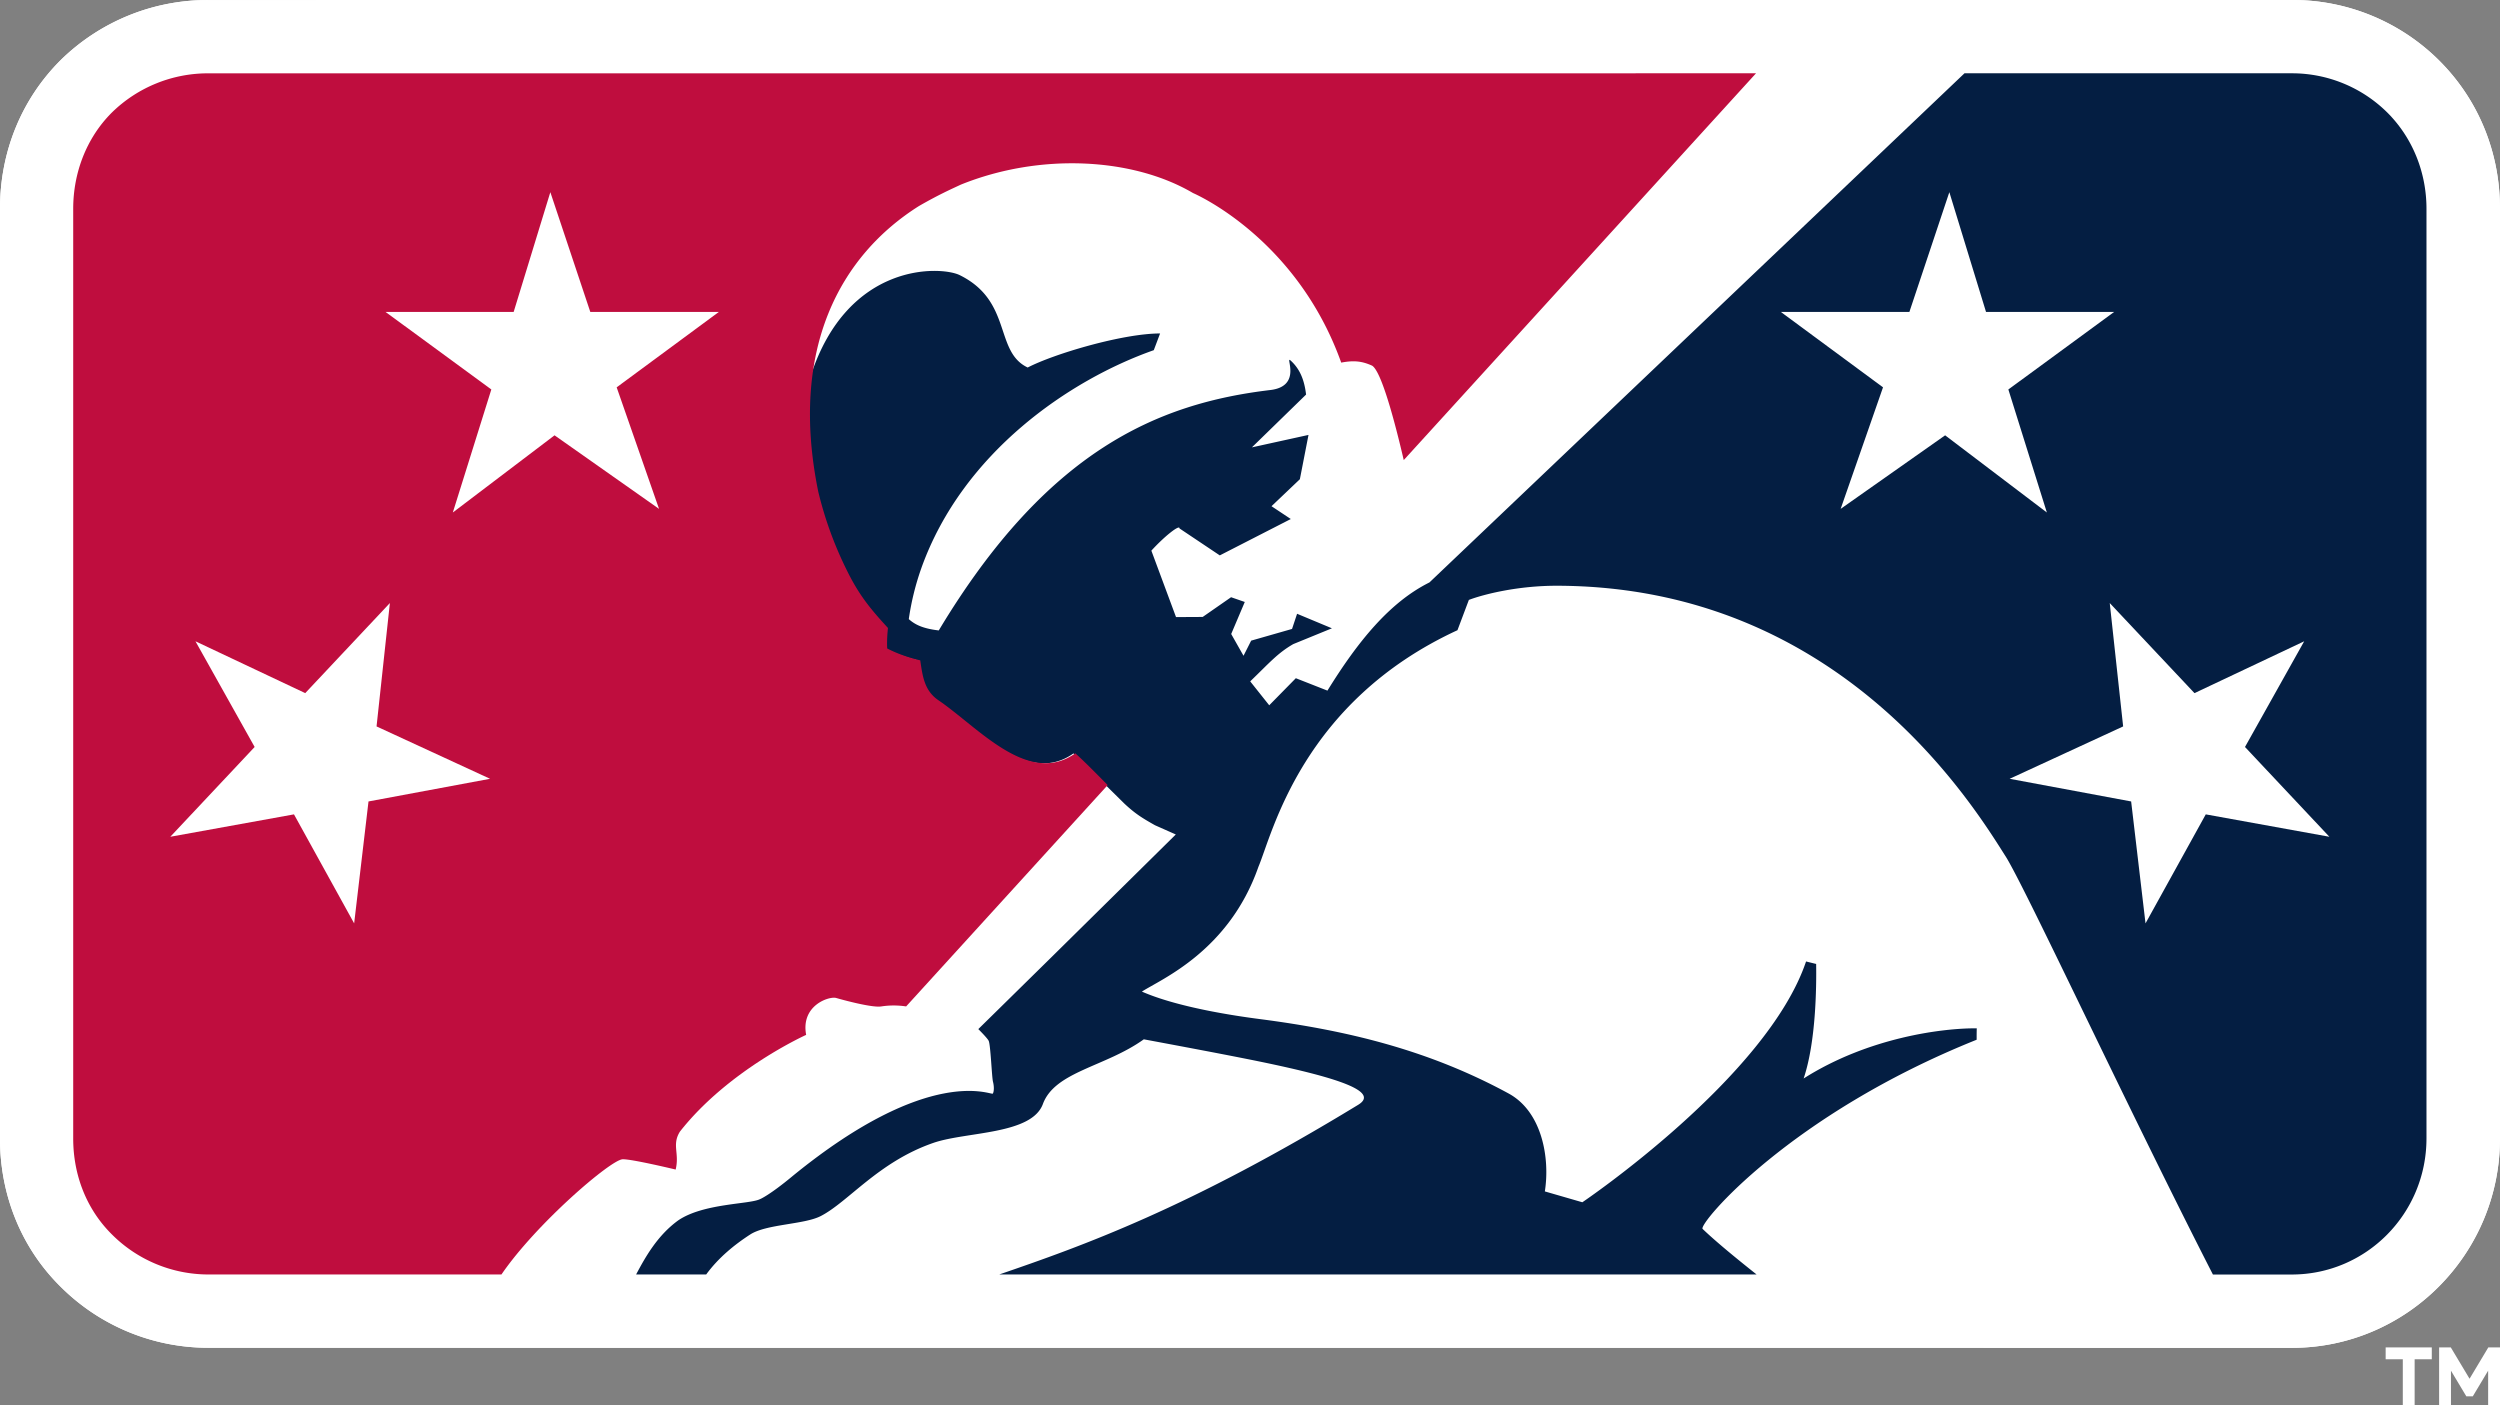
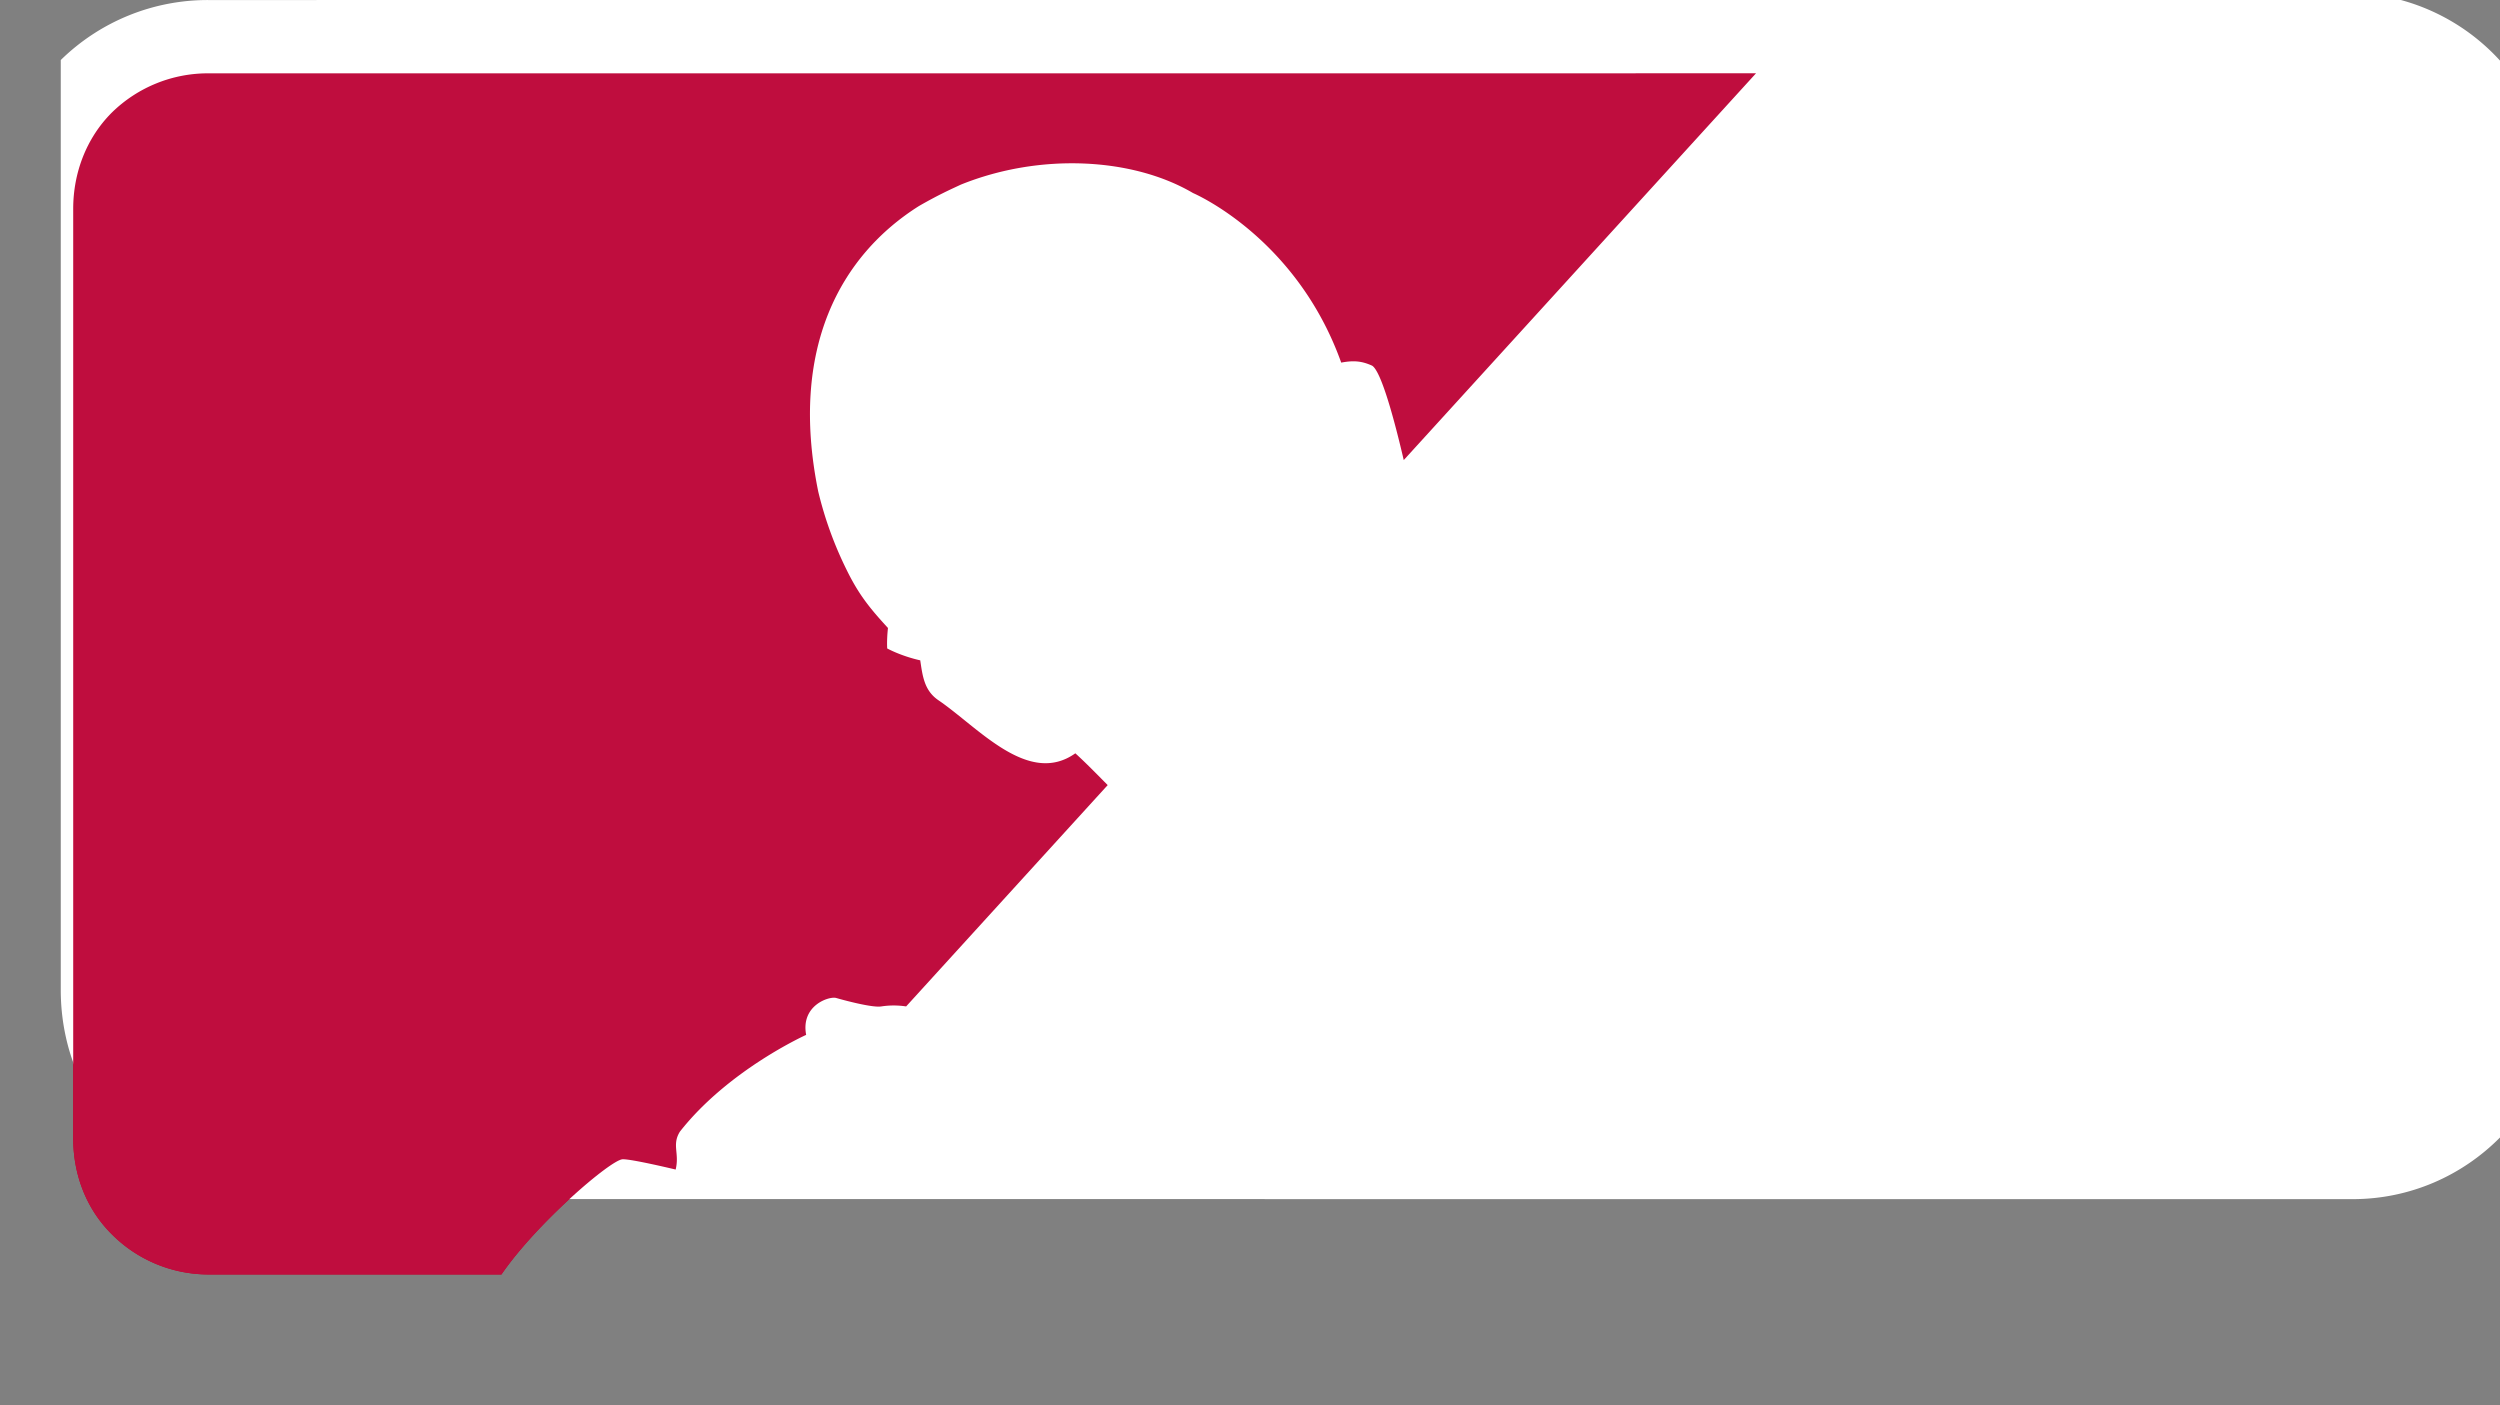
<svg xmlns="http://www.w3.org/2000/svg" version="1.1" id="Layer_1" x="0" y="0" viewBox="0 0 144.21 81.055" xml:space="preserve">
  <rect x="0" y="0" width="144.21" height="81.055" fill="#808080" stroke="none" />
  <style>.st0{fill:#fff}.st1{fill:#041e42}</style>
-   <path class="st0" d="M143.536 77.723l-1.082 1.808-1.082-1.808h-.674v3.332h.683v-1.989l.886 1.479h.374l.885-1.479v1.989h.684v-3.332h-.674zm-3.261.002h-2.661v.683h.989v2.647h.683v-2.647h.989v-.683zM132.207 0L12.025.002a12.11 12.11 0 00-8.52 3.461C1.235 5.725 0 8.761 0 12.041v53.634c0 3.282 1.239 6.315 3.489 8.54a12.043 12.043 0 008.536 3.529l120.182.004c6.617 0 12.001-5.418 12.001-12.077V12.036c0-3.261-1.249-6.298-3.516-8.553A11.985 11.985 0 00132.207 0z" />
-   <path class="st1" d="M139.967 65.667V12.04c0-2.078-.79-4.086-2.27-5.558a7.805 7.805 0 00-5.506-2.254h-18.874L82.455 33.597c-2.321 1.158-4.153 3.443-5.884 6.241l-1.823-.716-1.535 1.562-1.097-1.38c1.083-1.042 1.575-1.627 2.484-2.15l2.229-.911-2.009-.838-.29.875-2.358.675-.441.873-.711-1.256.784-1.848-.791-.274-1.637 1.138-1.539.008-1.422-3.832c.767-.842 1.642-1.525 1.621-1.284l2.326 1.557 4.096-2.098-1.113-.739 1.636-1.557.498-2.555-3.265.718 3.125-3.046c-.092-.766-.313-1.438-.889-1.961-.362-.334.706 1.475-1.169 1.699-6.507.773-12.892 3.488-19.13 13.868-.935-.108-1.382-.345-1.728-.652.143-1 .385-1.983.722-2.936 2.39-6.704 8.6-10.885 13.41-12.578l.364-.964c-2.156-.002-6.128 1.179-7.637 1.964-1.937-.919-.87-3.823-3.921-5.329-1.064-.526-6.459-.805-8.603 5.837-.248 1.963-.167 4.178.338 6.662a21.365 21.365 0 001.623 4.486c.698 1.429 1.324 2.212 2.397 3.377-.045.392-.06.786-.044 1.18 0 0 .782.434 1.906.686.133.886.224 1.739 1.046 2.3 2.296 1.56 5.186 4.986 7.898 3.062.656.598 1.287 1.253 1.928 1.897l1.019 1.006c.62.578 1.023.826 1.756 1.239l1.201.533-7.2 7.105-3.106 3.054-1.086 1.067c.234.236.53.544.597.675.113.227.181 2.113.251 2.368.067.262.064.547-.01.678-.071.125-3.597-1.728-11.534 4.743-1.35 1.123-1.887 1.345-1.903 1.348-.608.3-3.253.233-4.709 1.221-1.203.87-1.902 2.124-2.432 3.122h4.043c.713-.976 1.642-1.726 2.537-2.305.929-.604 3.107-.571 4.064-1.061 1.594-.814 3.333-3.129 6.507-4.226 1.903-.655 5.652-.464 6.313-2.238.692-1.88 3.608-2.144 5.823-3.735 2.039.381 4.003.749 5.761 1.097 5.019.995 7.961 1.855 6.606 2.68-9.767 5.956-15.877 8.131-20.706 9.788h43.686c-1.313-1.042-2.433-1.973-3.117-2.631-.22-.317 5.025-6.586 15.81-10.91 0-.223 0-.45.007-.658-1.914-.018-6.226.506-9.986 2.894.707-2.096.743-5.247.722-6.607l-.582-.143c-2.264 6.709-12.905 13.89-12.905 13.89l-2.163-.626c.306-1.955-.175-4.608-2.09-5.648-4.611-2.51-9.318-3.639-14.329-4.29-1.545-.199-4.778-.691-6.825-1.588 1.124-.725 5.017-2.33 6.721-7.196.805-1.893 2.49-9.499 11.482-13.65l.658-1.748c.888-.336 2.851-.82 5.071-.817 16.428.026 24.087 12.769 25.952 15.708 1.295 2.178 6.998 14.445 11.896 24.022h1.286v.001h3.261c4.299-.001 7.77-3.515 7.77-7.853z" />
  <path d="M63.895 45.288c-.619-.624-1.231-1.256-1.866-1.834-2.713 1.925-5.603-1.502-7.901-3.063-.822-.56-.913-1.414-1.046-2.3-1.124-.251-1.906-.686-1.906-.686-.023-.404.01-.867.044-1.181-1.072-1.165-1.699-1.948-2.397-3.378a21.385 21.385 0 01-1.624-4.488c-1.694-8.304 1.328-13.644 5.805-16.471 1.186-.681 1.865-.975 2.418-1.236 4.564-1.845 9.915-1.564 13.396.485 0 0 5.95 2.52 8.548 9.781.726-.138 1.193-.09 1.784.177.534.335 1.3 3.196 1.823 5.445l20.32-22.311-78.098.001h-11.17a7.918 7.918 0 00-5.566 2.257c-1.472 1.467-2.235 3.48-2.235 5.558v53.627c0 2.1.763 4.08 2.235 5.536a7.87 7.87 0 005.566 2.308h16.901c2.002-2.93 6.301-6.614 6.986-6.645.502-.024 3.062.592 3.062.592.232-.936-.231-1.422.246-2.187 2.801-3.569 7.282-5.581 7.282-5.581-.319-1.701 1.323-2.239 1.726-2.13.399.115 2.066.572 2.602.49a4.723 4.723 0 011.439-.001l11.626-12.765z" fill="#bc0022" />
  <path class="st0" d="M21.721 41.902l.768-7.116-4.882 5.195-6.332-2.99 3.414 6.098-4.865 5.178 7.133-1.291 3.472 6.288.828-7.033 7.011-1.307-6.547-3.022zm101.211 4.329l.829 7.033 3.476-6.288 7.13 1.291-4.868-5.178 3.415-6.098-6.328 2.99-4.889-5.195.772 7.116-6.546 3.022 7.009 1.307zM34.051 17.994l-2.305-6.909-2.116 6.909h-7.39l6.102 4.472-2.221 7.097 5.868-4.452 6.026 4.243-2.443-7.011 5.894-4.349h-7.415zm76.089 0l2.305-6.909 2.116 6.909h7.39l-6.102 4.472 2.221 7.097-5.868-4.452-6.027 4.243 2.444-7.011-5.894-4.349h7.415z" />
-   <path class="st0" d="M132.209 0L12.025.002a12.11 12.11 0 00-8.52 3.461C1.235 5.725 0 8.761 0 12.041v53.635c0 3.282 1.239 6.315 3.489 8.54a12.043 12.043 0 008.536 3.529l120.183.004c6.618 0 12.001-5.418 12.001-12.077V12.036c0-3.261-1.249-6.298-3.516-8.553A11.983 11.983 0 00132.209 0z" />
-   <path class="st1" d="M139.969 65.668V12.04c0-2.078-.79-4.086-2.27-5.558a7.805 7.805 0 00-5.506-2.254h-18.874L82.456 33.597c-2.321 1.158-4.153 3.443-5.884 6.241l-1.823-.716-1.535 1.562-1.097-1.38c1.083-1.042 1.575-1.627 2.484-2.15l2.229-.911-2.009-.838-.291.875-2.358.675-.441.873-.711-1.256.784-1.848-.791-.274-1.637 1.138-1.539.008-1.422-3.832c.767-.842 1.642-1.525 1.621-1.284l2.326 1.557 4.096-2.098-1.113-.739 1.636-1.557.498-2.555-3.265.718 3.125-3.046c-.092-.766-.313-1.438-.889-1.961-.362-.334.706 1.475-1.169 1.699-6.507.773-12.892 3.488-19.13 13.868-.935-.108-1.382-.345-1.729-.652.143-1 .385-1.983.722-2.936 2.39-6.704 8.6-10.885 13.41-12.578l.364-.964c-2.156-.002-6.128 1.179-7.637 1.964-1.937-.919-.87-3.823-3.921-5.329-1.064-.526-6.459-.805-8.603 5.837-.248 1.964-.167 4.178.338 6.662a21.365 21.365 0 001.623 4.486c.698 1.429 1.324 2.212 2.397 3.377-.045.392-.06.786-.044 1.18 0 0 .782.434 1.906.686.133.886.224 1.739 1.046 2.3 2.296 1.56 5.186 4.986 7.898 3.062.656.598 1.287 1.253 1.928 1.897l1.019 1.006c.62.578 1.023.826 1.756 1.239l1.201.533-7.2 7.105-3.106 3.054-1.086 1.067c.234.236.53.544.597.675.113.227.181 2.113.251 2.368.067.262.064.547-.01.678-.071.125-3.597-1.728-11.534 4.743-1.35 1.123-1.887 1.345-1.903 1.348-.608.3-3.253.233-4.709 1.221-1.203.87-1.902 2.124-2.432 3.122h4.043c.713-.976 1.642-1.726 2.537-2.305.929-.604 3.107-.571 4.064-1.061 1.594-.814 3.333-3.129 6.507-4.226 1.903-.655 5.652-.464 6.313-2.238.692-1.88 3.608-2.144 5.823-3.735 2.039.381 4.003.749 5.761 1.097 5.019.995 7.961 1.855 6.606 2.68-9.767 5.956-15.877 8.131-20.706 9.788h43.686c-1.313-1.042-2.433-1.973-3.117-2.631-.22-.317 5.026-6.586 15.811-10.91 0-.223 0-.45.007-.658-1.914-.018-6.226.506-9.987 2.894.707-2.096.743-5.247.722-6.607l-.582-.143c-2.264 6.709-12.905 13.89-12.905 13.89l-2.163-.626c.306-1.955-.175-4.608-2.09-5.648-4.611-2.51-9.318-3.639-14.329-4.29-1.545-.199-4.778-.691-6.825-1.588 1.124-.725 5.017-2.33 6.721-7.196.805-1.893 2.49-9.499 11.482-13.65l.658-1.748c.888-.336 2.851-.82 5.071-.817 16.428.026 24.087 12.769 25.952 15.708 1.295 2.178 6.998 14.445 11.896 24.022h1.286v.001h3.261c4.301 0 7.773-3.515 7.773-7.852z" />
+   <path class="st0" d="M132.209 0L12.025.002a12.11 12.11 0 00-8.52 3.461v53.635c0 3.282 1.239 6.315 3.489 8.54a12.043 12.043 0 008.536 3.529l120.183.004c6.618 0 12.001-5.418 12.001-12.077V12.036c0-3.261-1.249-6.298-3.516-8.553A11.983 11.983 0 00132.209 0z" />
  <path d="M63.896 45.288c-.619-.624-1.231-1.256-1.866-1.834-2.713 1.925-5.604-1.502-7.901-3.063-.822-.56-.913-1.414-1.046-2.3-1.124-.251-1.906-.686-1.906-.686-.023-.404.01-.867.044-1.181-1.072-1.165-1.699-1.948-2.397-3.378a21.385 21.385 0 01-1.624-4.488c-1.694-8.304 1.328-13.644 5.805-16.471 1.186-.681 1.865-.975 2.418-1.236 4.564-1.845 9.915-1.564 13.396.485 0 0 5.95 2.52 8.548 9.781.726-.138 1.193-.09 1.784.177.534.335 1.3 3.196 1.823 5.445l20.32-22.311-78.099.002H12.024a7.918 7.918 0 00-5.566 2.257c-1.472 1.467-2.235 3.48-2.235 5.558v53.628c0 2.1.763 4.08 2.235 5.536a7.87 7.87 0 005.566 2.308h16.902c2.002-2.93 6.301-6.614 6.986-6.645.502-.024 3.062.592 3.062.592.232-.936-.231-1.422.246-2.187 2.801-3.569 7.282-5.581 7.282-5.581-.319-1.701 1.323-2.239 1.726-2.13.399.115 2.066.572 2.602.49a4.723 4.723 0 011.439-.001l11.627-12.767z" fill="#bf0d3e" />
-   <path class="st0" d="M21.721 41.903l.769-7.117-4.883 5.196-6.332-2.99 3.414 6.097-4.865 5.179 7.134-1.292 3.471 6.288.828-7.033 7.012-1.307-6.548-3.021zm101.212 4.328l.829 7.033 3.476-6.288 7.13 1.292-4.868-5.179 3.415-6.097-6.328 2.99-4.889-5.196.773 7.117-6.547 3.021 7.009 1.307zM34.051 17.994l-2.305-6.909-2.116 6.909h-7.39l6.102 4.472-2.221 7.097 5.868-4.452 6.027 4.243-2.444-7.011 5.894-4.349h-7.415zm76.09 0l2.305-6.909 2.116 6.909h7.39l-6.102 4.472 2.221 7.097-5.868-4.452-6.027 4.243 2.444-7.011-5.894-4.349h7.415z" />
</svg>